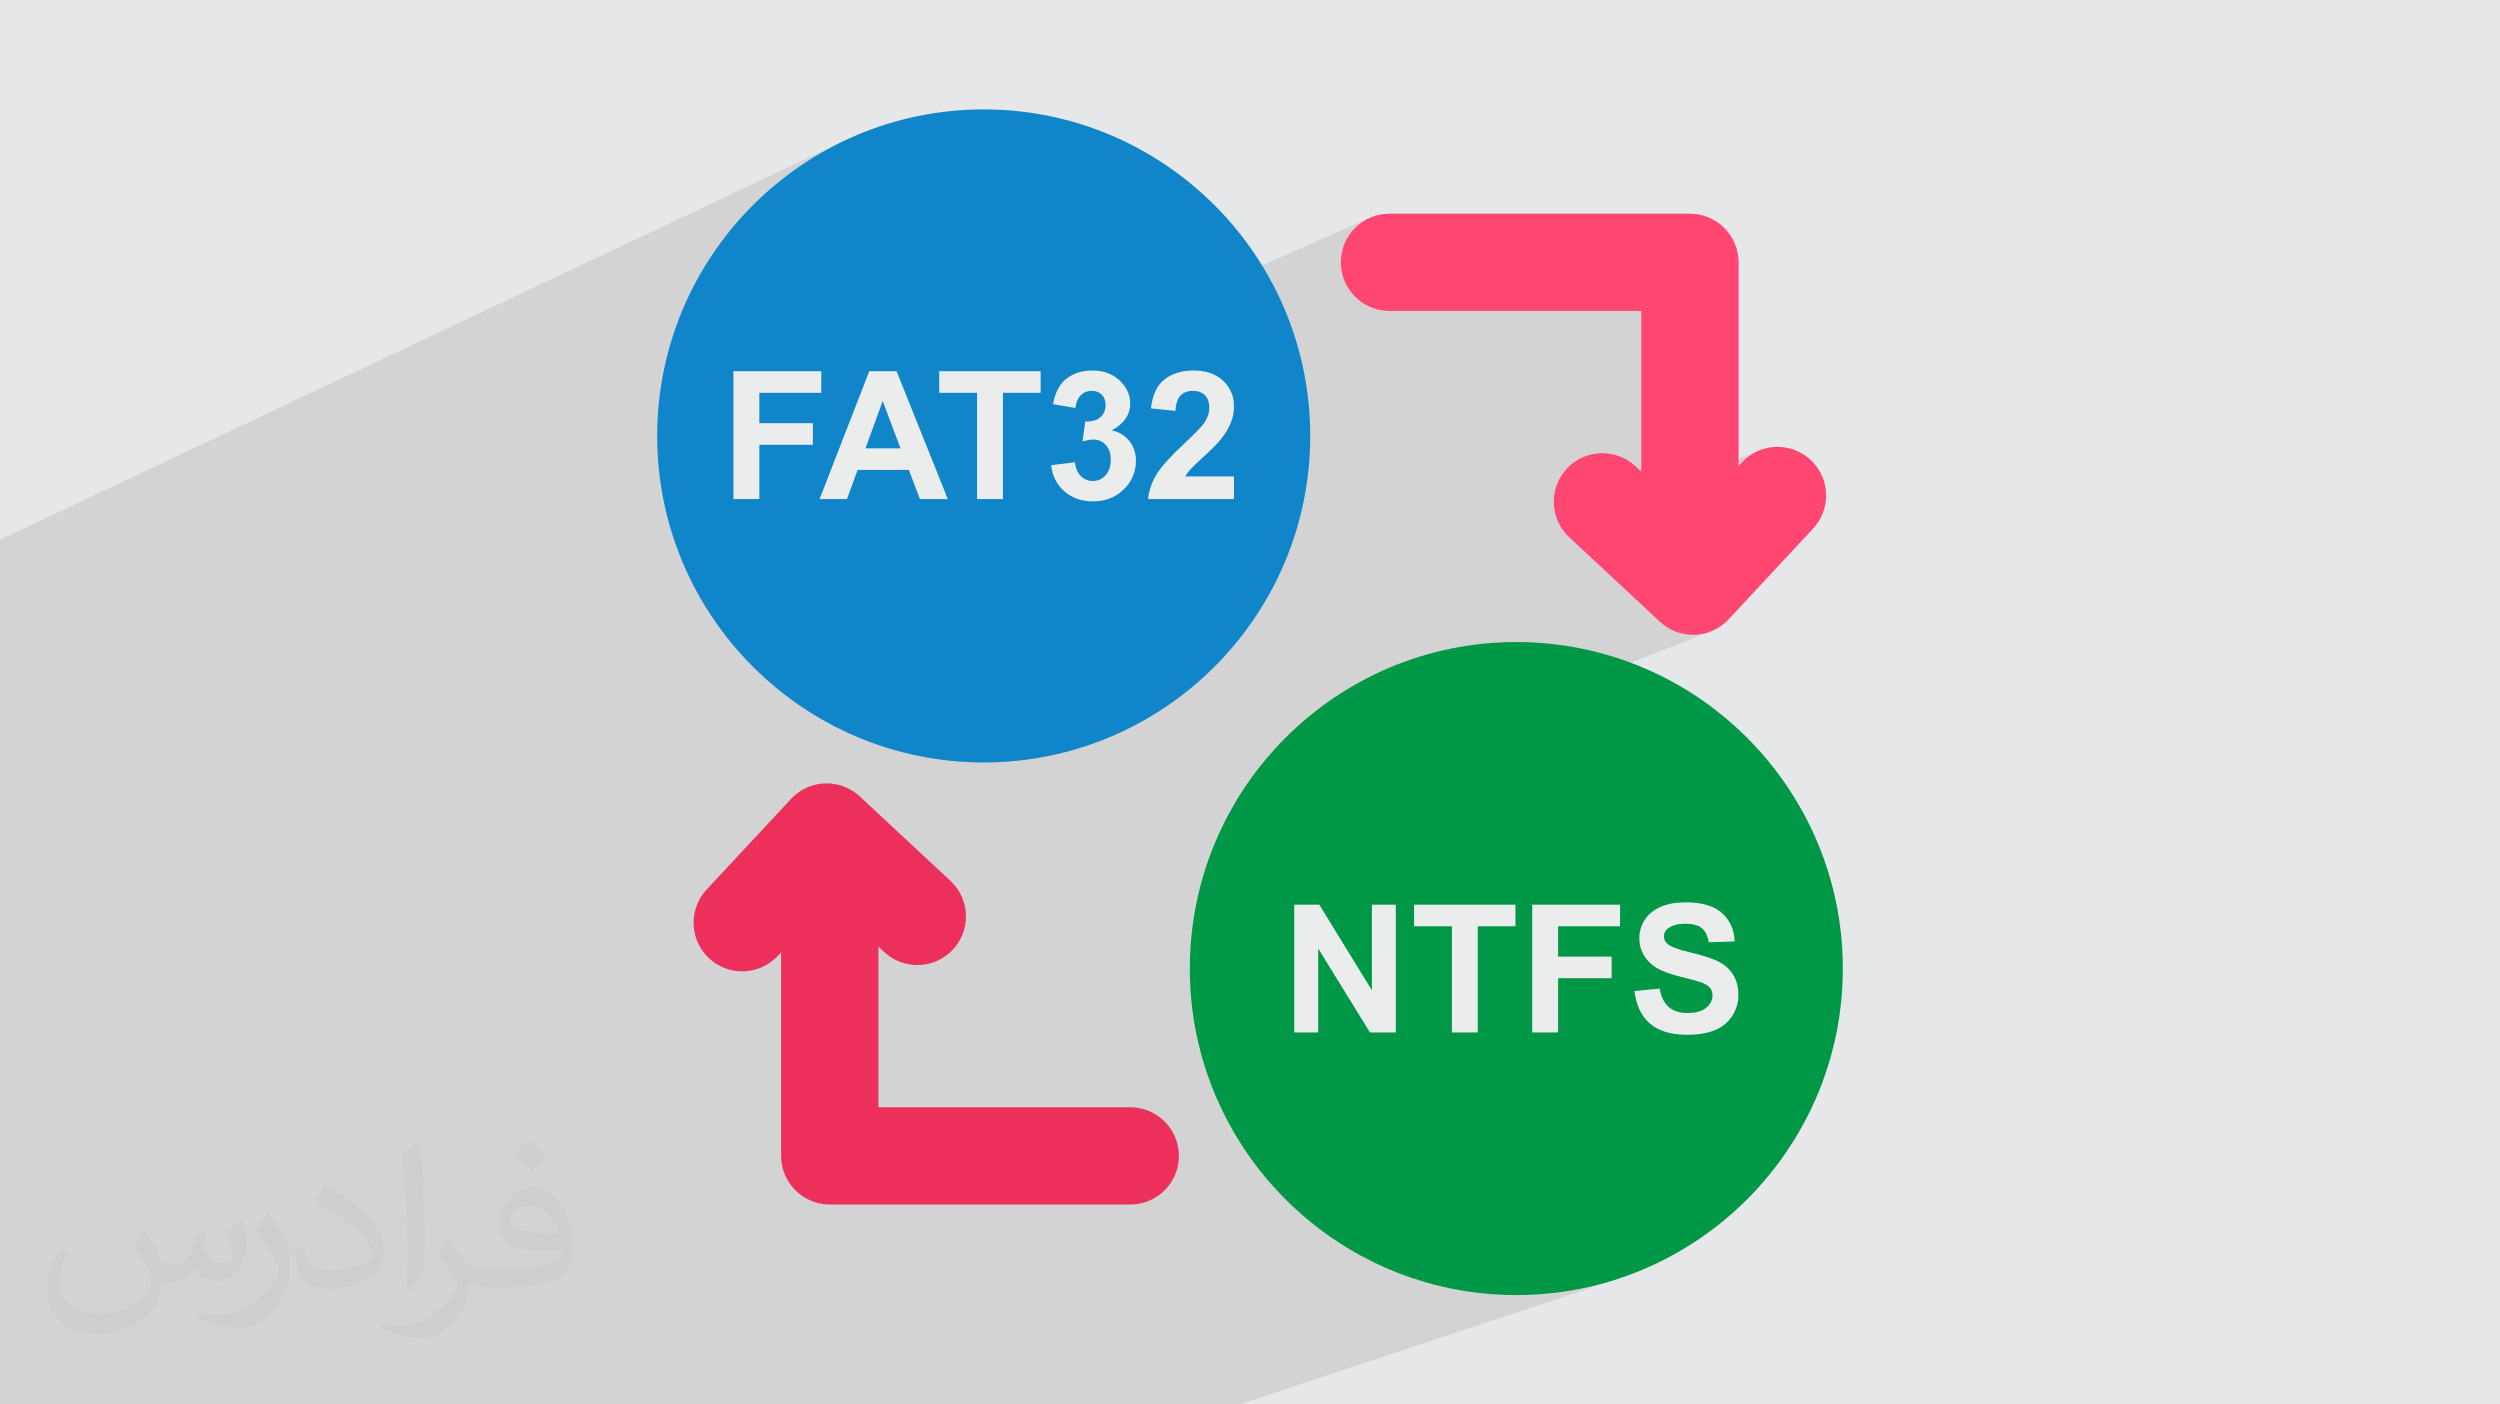
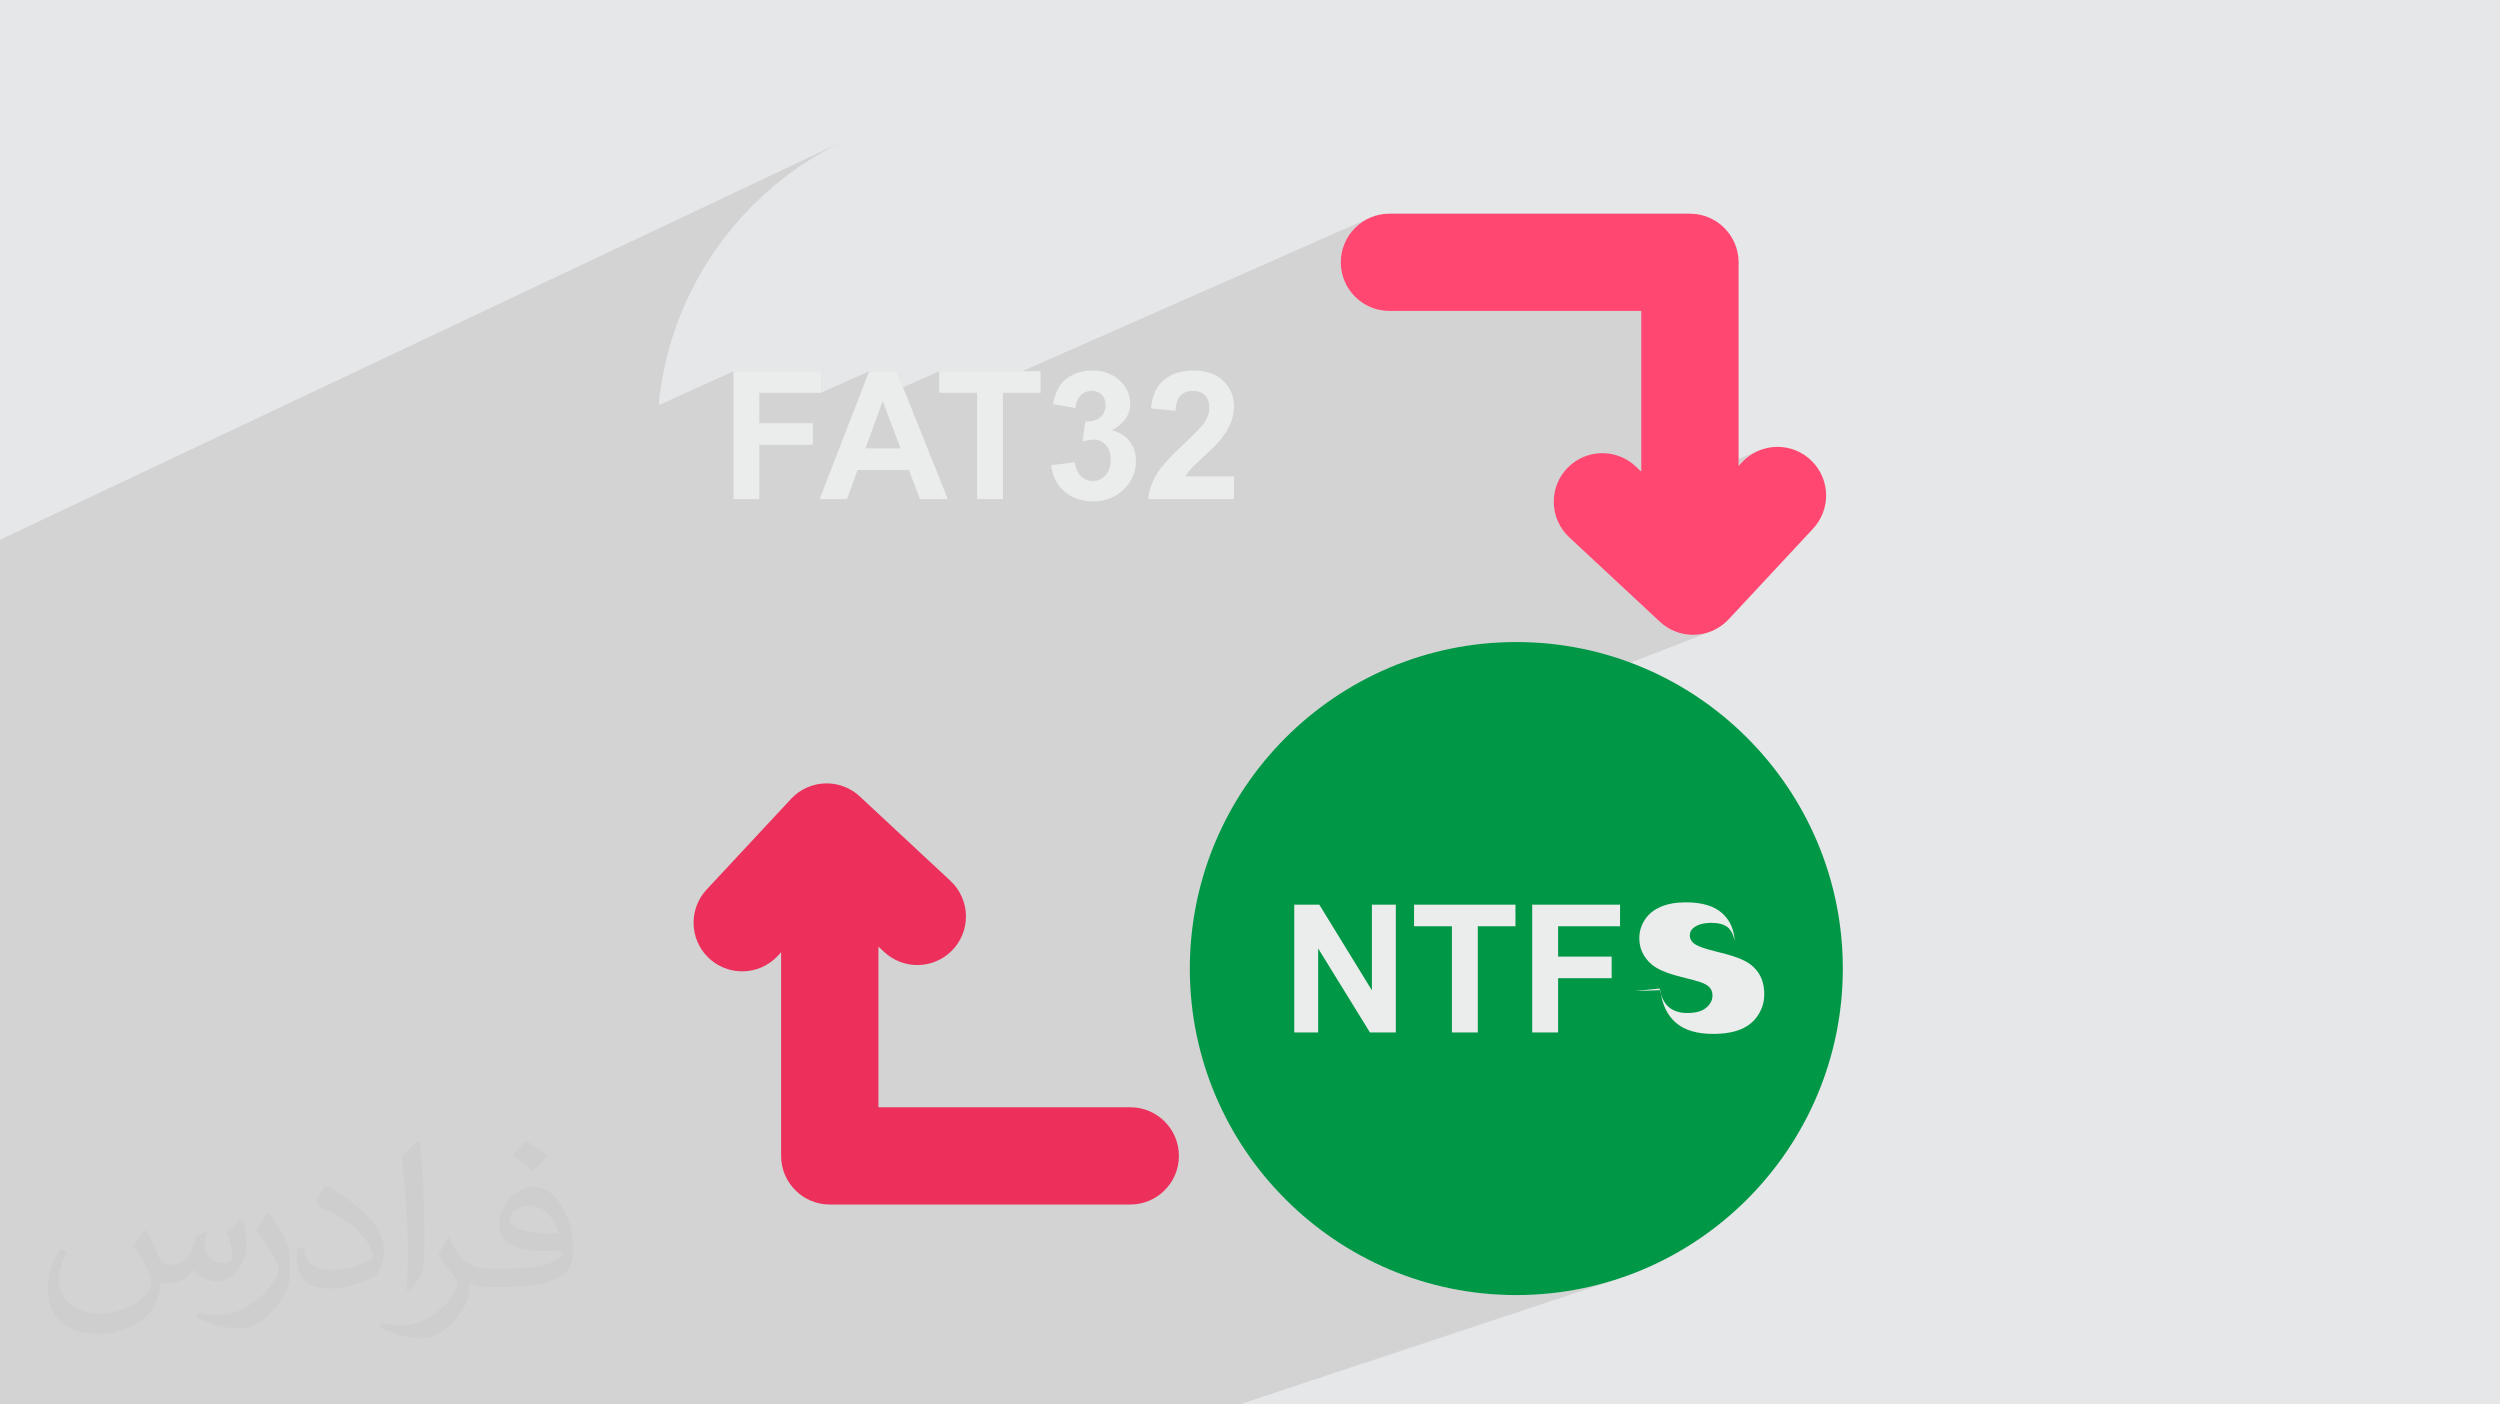
<svg xmlns="http://www.w3.org/2000/svg" xml:space="preserve" width="94.192mm" height="52.917mm" version="1.0" style="shape-rendering:geometricPrecision; text-rendering:geometricPrecision; image-rendering:optimizeQuality; fill-rule:evenodd; clip-rule:evenodd" viewBox="0 0 9404.92 5283.66">
  <defs>
    <style type="text/css">
   
    .fil3 {fill:#009846}
    .fil6 {fill:#1085C9}
    .fil5 {fill:#EC305B}
    .fil4 {fill:#FF4772}
    .fil7 {fill:#EBECEC;fill-rule:nonzero}
    .fil2 {fill:#373435;fill-opacity:0.031}
    .fil1 {fill:#2B2A29;fill-opacity:0.102}
    .fil0 {fill:#E6E7E8}
   
  </style>
  </defs>
  <g id="Layer_x0020_1">
    <polygon class="fil0" points="-0,0 9404.92,0 9404.92,5283.66 -0,5283.66 " />
    <polygon class="fil1" points="-0,5276.83 -0,5245.69 -0,4976.68 -0,4879.98 -0,4850.03 -0,4763.8 -0,4738.02 -0,4590.16 -0,4450.19 -0,4401.51 -0,4391.57 -0,4384.41 -0,4368.88 -0,4364.29 -0,4284.38 -0,4220.86 -0,4204.08 -0,4162.37 -0,3827.02 -0,3772.7 -0,3751.93 -0,3683.47 -0,3650.18 -0,3572.67 -0,3498.36 -0,3478.58 -0,3453.88 -0,3451.39 -0,3426.37 -0,3425.02 -0,3417.64 -0,3403.82 -0,3366.89 -0,3356.83 -0,3326.57 -0,3296.83 -0,3267.8 -0,3258 -0,3194.49 -0,3183.72 -0,3180.98 -0,3174.18 -0,3138.54 -0,3135.02 -0,3121.59 -0,3121.37 -0,3094.29 -0,3029.05 -0,2985.25 -0,2969.26 -0,2954.48 -0,2946.63 -0,2904.29 -0,2871.65 -0,2862.69 -0,2862.33 -0,2788.17 -0,2766.29 -0,2755.9 -0,2650.47 -0,2030.51 3168.61,532.91 3115.66,560.07 3064.22,589.68 3014.38,621.67 2966.21,655.95 2919.79,692.44 2875.2,731.08 2832.51,771.78 2791.8,814.46 2753.17,859.05 2716.67,905.47 2682.39,953.65 2650.4,1003.48 2620.78,1054.92 2593.62,1107.88 2568.99,1162.28 2546.96,1218.04 2527.62,1275.08 2511.04,1333.33 2497.3,1392.71 2486.48,1453.14 2478.65,1514.55 2477.9,1524.34 2759.19,1396.51 3089.62,1396.51 3089.62,1477.38 3270.06,1396.51 3372.92,1396.51 3397.2,1457.09 3533.32,1396.51 3845.85,1396.51 5155.72,818.25 5139.74,825.96 5124.65,835.13 5110.56,845.66 5097.57,857.46 5085.76,870.45 5075.24,884.54 5066.07,899.63 5058.36,915.61 5052.21,932.43 5047.7,949.96 5044.93,968.12 5043.98,986.83 5044.93,1005.53 5047.7,1023.69 5052.21,1041.22 5058.36,1058.03 5066.07,1074.02 5075.24,1089.1 5085.76,1103.19 5097.57,1116.18 5110.56,1127.99 5124.65,1138.53 5139.74,1147.69 5155.72,1155.39 5172.53,1161.54 5190.06,1166.05 5208.23,1168.83 5226.93,1169.77 6174.29,1169.77 6174.29,1774.04 5846.21,1907.43 5847.32,1915.9 5849,1925.13 5851.16,1934.24 5853.78,1943.21 5856.84,1952.02 5860.35,1960.67 5864.29,1969.13 5868.67,1977.37 5873.46,1985.39 5878.66,1993.17 5878.72,1993.26 6622.39,1692.74 6613.75,1696.24 6605.29,1700.19 6597.03,1704.56 6589.01,1709.35 6581.23,1714.56 6573.7,1720.18 6566.45,1726.19 6559.49,1732.59 6552.84,1739.37 6540.52,1752.88 5895.15,2013.24 5896.67,2014.9 5903.45,2021.54 6244.6,2339.17 6251.06,2344.91 6257.76,2350.32 6264.69,2355.39 6271.82,2360.13 6279.16,2364.51 6286.68,2368.53 6294.38,2372.21 6302.24,2375.51 6310.24,2378.45 6318.36,2381.02 6326.62,2383.19 6334.98,2384.99 6343.43,2386.4 6351.95,2387.41 6360.55,2388.01 6369.2,2388.22 6378.69,2387.97 6388.12,2387.25 6397.45,2386.03 6406.69,2384.34 6415.8,2382.18 6424.77,2379.57 6433.59,2376.5 4610.45,3085.94 4597.29,3111.61 4572.67,3166.01 4550.66,3221.76 4531.32,3278.81 4514.75,3337.06 4501.03,3396.44 4490.2,3456.87 4482.38,3518.27 4479.93,3550.44 4868.9,3403.26 4963.16,3403.26 5000.25,3463.66 5161.06,3403.26 5251.05,3403.26 5251.05,3428.92 5319.66,3403.26 5701.13,3403.26 5701.13,3426.57 5764.15,3403.26 6094.58,3403.26 6094.58,3466.94 6257.63,3407.38 6268.15,3403.97 6279.17,3401.08 6290.71,3398.72 6302.74,3396.89 6315.3,3395.58 6328.37,3394.79 6341.96,3394.53 6353.05,3394.69 6363.81,3395.16 6374.21,3395.94 6384.26,3397.03 6393.97,3398.43 6403.34,3400.15 6412.35,3402.19 6421.01,3404.54 6429.33,3407.19 6437.29,3410.17 6444.91,3413.45 6452.17,3417.05 6459.09,3420.96 6465.65,3425.19 6471.87,3429.74 6477.73,3434.6 6488.47,3445.04 6497.84,3456.33 6505.86,3468.44 6512.52,3481.39 6517.82,3495.18 6521.78,3509.81 6524.38,3525.28 6525.64,3541.61 6389.14,3590.69 6396.15,3592.55 6410.93,3596.82 6424.56,3601.14 6437.04,3605.49 6448.37,3609.87 6458.53,3614.29 6467.55,3618.73 6475.8,3623.42 6483.58,3628.52 6490.9,3634.01 6497.77,3639.91 6504.17,3646.23 6510.1,3652.95 6515.59,3660.09 6520.6,3667.65 6525.09,3675.64 6528.98,3684.08 6532.27,3692.98 6534.96,3702.32 6537.05,3712.12 6538.54,3722.36 6539.44,3733.06 6539.74,3744.21 6539.38,3754.46 6538.31,3764.54 6536.52,3774.47 6534.02,3784.24 6530.79,3793.84 6526.85,3803.28 6522.19,3812.56 6516.8,3821.66 6510.76,3830.4 6504.12,3838.56 6496.89,3846.14 6489.09,3853.14 6480.67,3859.55 6471.67,3865.38 6462.07,3870.62 6451.87,3875.28 6441.06,3879.42 4788.41,4461.16 4795.39,4469.2 4836.08,4511.88 4878.74,4552.58 4923.32,4591.22 4969.73,4627.71 5017.88,4661.99 5067.72,4693.98 5119.14,4723.59 5172.09,4750.75 5226.48,4775.38 5282.22,4797.41 5339.26,4816.75 5397.5,4833.32 5456.88,4847.06 5517.3,4857.89 5578.7,4865.71 5641,4870.47 5704.11,4872.06 5767.27,4870.47 5829.6,4865.71 5891.03,4857.89 5951.49,4847.06 6010.89,4833.32 6069.16,4816.75 4662.53,5283.66 4470.28,5283.66 2451.76,5283.66 2218.57,5283.66 2162.95,5283.66 1941.14,5283.66 1869.1,5283.66 1808.08,5283.66 1680.98,5283.66 1668.65,5283.66 1611.72,5283.66 1432.55,5283.66 1412.25,5283.66 1390.51,5283.66 1333.4,5283.66 1234.09,5283.66 1163.48,5283.66 1127,5283.66 1121.24,5283.66 1065.21,5283.66 969.13,5283.66 959.01,5283.66 919.96,5283.66 818.26,5283.66 693.94,5283.66 680.81,5283.66 625.82,5283.66 428.48,5283.66 363.29,5283.66 292.97,5283.66 233.11,5283.66 154.58,5283.66 114.78,5283.66 -0,5283.66 " />
    <path class="fil2" d="M548.54 4627.69c17.95,27.21 29.6,53.36 40.96,82.43 8.45,16.91 12.93,48.09 52.57,48.09 11.61,0 28.28,-3.42 43.06,-11.61 16.63,-8.73 29.32,-21.94 35.94,-42l15.85 -53.36 38.57 -19.02 2.64 2.64c-5.27,20.09 -6.59,39.36 -6.59,54.43 0,44.63 38.57,61.56 69.22,61.56 17.95,0 34.09,-8.73 34.09,-25.11 0,-21.13 -8.98,-57.06 -20.62,-89.29 17.95,-17.95 35.94,-35.94 56.53,-50.47l3.17 1.6c8.98,38.04 14,75.56 14,100.66 0,24.57 -10.83,51.79 -19.81,69.49 -18.49,34.87 -51.25,62.62 -90.87,62.62 -30.1,0 -63.65,-15.07 -86.66,-43.06l-1.32 0c-21.66,26.96 -55.22,51.25 -108.86,51.25l-16.63 0c-2.64,35.41 -10.29,60.49 -21.94,82.95 -31.95,62.34 -126.81,106.47 -216.1,106.47 -124.17,0 -186.51,-71.59 -186.51,-166.96 0,-58.91 19.27,-113.6 48.88,-152.42l24.29 10.04c-18.49,35.41 -30.91,68.68 -30.91,101.45 0,89.29 72.66,131.83 156.4,131.83 77.68,0 173.83,-49.41 191.28,-106.72 -6.59,-62.62 -30.1,-91.93 -66.04,-148.99 10.83,-19.02 24.83,-38.04 42.28,-58.38l3.17 0 0 0 0 0 -0.02 -0.09zm1432.13 -336.04c26.15,16.39 51.79,35.66 76.87,57.85 -14,19.81 -31.45,37.79 -53.11,53.64 -25.11,-20.34 -50.19,-37.79 -75.84,-56.27 17.42,-19.55 34.62,-38.29 52.04,-55.22l0 0 0 0 0 0 0 0 0 0 0.03 0zm13.47 244.11c-42.28,0 -76.87,27.75 -76.87,48.34 0,44.13 84.53,57.85 185.72,57.31 -12.68,-51.79 -57.06,-105.68 -108.86,-105.68l0.01 0.03zm-94.86 236.19c54.96,0 103.04,-1.6 139.74,-10.83 40.96,-10.29 75.56,-30.91 75.56,-45.17 0,-3.7 0,-8.19 -1.32,-11.89 -22.98,2.11 -49.41,2.11 -72.38,2.11 -74.49,0 -131.55,-16.91 -154.02,-58.66 -5.55,-11.61 -9.51,-24.57 -9.51,-39.36 0,-40.43 17.42,-79.79 48.09,-107 25.61,-22.45 53.89,-36.44 82.67,-36.44 52.04,0 93.51,41.75 122.57,107.54 15.85,35.94 26.68,77.4 26.68,129.72 0,34.87 -9.51,64.19 -31.17,85.85 -40.43,39.11 -114.92,53.89 -229.04,53.89l-51.79 0 0 0 -13.47 0c-28.28,0 -48.62,-5.02 -64.72,-17.42l-2.64 0c0.79,6.59 1.32,12.93 1.32,19.02 0,25.61 -8.45,58.38 -25.61,84.53 -50.72,75.3 -105.68,108.04 -153.24,108.04 -48.09,0 -107,-18.49 -160.11,-42.54l9.51 -18.49c17.17,7.13 40.96,11.89 73.7,11.89 85.85,0 198.66,-82.43 212.66,-163 -3.17,-6.59 -8.98,-15.32 -17.17,-24.57 -25.11,-29.85 -40.96,-54.68 -55.75,-80.83 12.68,-25.11 24.29,-45.17 35.13,-63.4l4.49 -0.53c36.72,74.77 69.99,117.55 144.23,117.55l11.61 0 0 0 53.89 0 0 0 0 0 0 0 0 0 0 0 0.09 0.01zm-371.98 79c6.34,-34.34 6.87,-72.91 6.87,-108.86l0 -53.36c0,-99.6 -12.68,-244.36 -22.98,-338.68 17.95,-19.27 43.06,-42 62.87,-57.31l5.81 1.6c13.47,118.62 16.63,256 16.63,383.06 0,33.3 -1.32,65.79 -4.49,89.55 -1.85,30.1 -19.27,52.83 -56.53,87.7l-8.19 -3.7zm-382.8 -157.19c1.85,46.77 24.83,83.49 105.15,83.49 49.93,0 92.19,-12.93 138.96,-35.13 8.45,-3.7 12.93,-8.73 12.93,-12.93 0,-29.32 -22.45,-68.15 -60.23,-103.55 -36.72,-33.3 -85.34,-62.62 -130.76,-82.18 -15.6,-6.59 -20.62,-13.47 -20.62,-20.09 0,-13.47 17.95,-41.75 32.77,-62.09l5.02 -0.53c52.04,27.21 110.17,67.64 153.24,112.53 39.11,41.47 63.4,83.49 63.4,129.19 0,33.81 -10.29,65.51 -26.96,95.11 -57.06,28.79 -117.83,50.72 -178.06,50.72 -73.17,0 -123.1,-34.34 -123.1,-114.92 0,-8.73 0,-22.19 3.17,-39.64l25.11 0 0 0 0 0 0 0 0 0 0 0 -0.02 0zm-132.37 -132.9l45.45 73.45c16.63,27.21 32.23,56.81 32.23,103.55l0 59.7c0,48.34 -30.91,100.13 -80.83,151.38 -39.11,34.62 -73.7,49.41 -105.68,49.41 -47.55,0 -101.98,-14.79 -164.85,-41.75l7.13 -18.49c19.81,5.27 42.79,9.77 71.06,9.77 90.36,-0.53 182.8,-66.57 225.08,-147.15 5.02,-9.26 6.87,-17.95 6.87,-24.04 0,-9.26 -5.02,-19.55 -8.98,-28.79 -22.98,-43.31 -48.62,-82.95 -76.87,-119.68 14.79,-23.25 29.6,-45.7 45.7,-67.9l3.7 0.53 0 0 0 0 0 0 0 0 0 0 -0.02 0.01z" />
    <g id="_2237691596624">
      <path class="fil3" d="M5704.11 2415.32c677.78,0 1228.5,551.02 1228.5,1228.37 0,677.35 -550.76,1228.37 -1228.5,1228.37 -677.33,0 -1228.08,-551.03 -1228.08,-1228.37 0,-677.34 550.75,-1228.37 1228.08,-1228.37z" />
      <path class="fil4" d="M6540.52 986.84l0 766.04 12.32 -13.51c34.6,-37.18 83.16,-58.36 133.99,-58.36 101.05,0 182.98,81.94 182.98,182.98 0,46.22 -17.53,90.76 -49,124.61l-317.7 341.25c-34.58,37.21 -83.12,58.37 -133.92,58.37 -46.24,0 -90.79,-17.54 -124.6,-49.06l-341.14 -317.63c-37.16,-34.58 -58.33,-83.1 -58.33,-133.9 0,-100.98 81.89,-182.86 182.86,-182.86 46.19,0 90.71,17.52 124.53,48.96l21.78 20.31 0 -604.28 -947.37 0c-101.02,0.01 -182.94,-81.93 -182.94,-182.94 0,-101.03 81.93,-182.95 182.94,-182.95l1130.69 0c100.94,0.14 182.78,82.01 182.89,182.95l0.01 0.01z" />
      <path class="fil5" d="M2938.48 4348.4l0 -766.04 -12.33 13.51c-34.59,37.18 -83.15,58.36 -133.98,58.36 -101.05,0 -182.98,-81.94 -182.98,-182.98 0,-46.22 17.53,-90.76 48.99,-124.61l317.71 -341.25c34.58,-37.21 83.12,-58.37 133.92,-58.37 46.24,0 90.79,17.54 124.6,49.06l341.14 317.63c37.16,34.58 58.33,83.1 58.33,133.9 0,100.98 -81.9,182.86 -182.87,182.86 -46.19,0 -90.7,-17.52 -124.52,-48.96l-21.79 -20.31 0 604.28 947.37 0c101.03,-0.01 182.95,81.93 182.95,182.94 0,101.03 -81.93,182.95 -182.95,182.95l-1130.68 0c-100.94,-0.14 -182.78,-82.01 -182.9,-182.95l0 -0.01z" />
-       <path class="fil6" d="M4929.03 1639.97c0,-677.33 -551.09,-1228.37 -1228.36,-1228.37 -677.26,0 -1228.37,551.03 -1228.37,1228.37 0,677.34 551.02,1228.37 1228.37,1228.37 677.35,0 1228.37,-551.06 1228.37,-1228.37l-0.01 0z" />
      <path class="fil7" d="M2759.19 1877.38l0 -480.87 330.43 0 0 81.27 -233.05 0 0 114.18 201.47 0 0 81.26 -201.47 0 0 204.17 -97.38 0zm806.37 0l-104.88 0 -41.53 -109.47 -192.86 0 -39.97 109.47 -102.97 0 186.71 -480.87 102.86 0 192.64 480.87zm-177.98 -190.73l-66.82 -177.98 -64.92 177.98 131.74 0zm288.12 190.73l0 -399.61 -142.38 0 0 -81.27 381.47 0 0 81.27 -141.71 0 0 399.61 -97.38 0zm278.61 -127.49l89.32 -10.86c2.8,22.84 10.4,40.3 22.84,52.39 12.42,12.08 27.42,18.13 44.99,18.13 18.92,0 34.82,-7.28 47.8,-21.72 12.87,-14.44 19.37,-33.92 19.37,-58.54 0,-23.17 -6.16,-41.65 -18.58,-55.19 -12.43,-13.54 -27.54,-20.37 -45.45,-20.37 -11.75,0 -25.74,2.35 -42.09,6.94l10.18 -74.78c24.85,0.68 43.76,-4.81 56.86,-16.34 13.1,-11.42 19.59,-26.76 19.59,-45.9 0,-16.23 -4.81,-29.1 -14.44,-38.84 -9.63,-9.63 -22.39,-14.44 -38.39,-14.44 -15.79,0 -29.22,5.48 -40.3,16.46 -11.19,10.97 -17.91,26.98 -20.37,48.02l-84.62 -14.44c5.93,-29.33 14.77,-52.72 26.75,-70.29 11.86,-17.46 28.54,-31.23 49.8,-41.31 21.27,-9.95 45.22,-15 71.64,-15 45.22,0 81.49,14.44 108.8,43.43 22.51,23.73 33.81,50.59 33.81,80.48 0,42.32 -23.06,76.22 -69.29,101.42 27.53,5.93 49.48,19.14 66.04,39.73 16.46,20.6 24.74,45.45 24.74,74.55 0,42.21 -15.46,78.25 -46.23,108.03 -30.78,29.76 -69.07,44.66 -114.96,44.66 -43.43,0 -79.48,-12.54 -108.02,-37.73 -28.66,-25.07 -45.22,-57.86 -49.81,-98.49zm687.84 42.2l0 85.29 -323.05 0c3.47,-32.46 14,-63.13 31.46,-92.12 17.45,-29 52.04,-67.5 103.53,-115.52 41.53,-38.73 66.94,-65.03 76.34,-78.8 12.64,-19.03 19.02,-37.84 19.02,-56.53 0,-20.59 -5.48,-36.37 -16.56,-47.46 -10.97,-11.08 -26.19,-16.56 -45.55,-16.56 -19.26,0 -34.48,5.82 -45.9,17.46 -11.3,11.53 -17.79,30.78 -19.58,57.76l-92.01 -9.19c5.48,-50.81 22.61,-87.31 51.48,-109.47 28.89,-22.05 64.92,-33.13 108.25,-33.13 47.46,0 84.73,12.87 111.93,38.51 27.09,25.63 40.64,57.53 40.64,95.71 0,21.71 -3.92,42.31 -11.65,62.01 -7.72,19.59 -20.03,40.07 -36.93,61.57 -11.08,14.32 -31.34,34.81 -60.44,61.56 -29.22,26.76 -47.69,44.44 -55.42,53.29 -7.83,8.73 -14.1,17.34 -18.91,25.63l183.35 0z" />
-       <path class="fil7" d="M4868.9 3884.13l0 -480.87 94.26 0 197.9 322.26 0 -322.26 89.99 0 0 480.87 -97.27 0 -194.87 -316.1 0 316.1 -90 0zm593.14 0l0 -399.61 -142.38 0 0 -81.27 381.47 0 0 81.27 -141.71 0 0 399.61 -97.38 0zm302.11 0l0 -480.87 330.43 0 0 81.27 -233.05 0 0 114.17 201.47 0 0 81.27 -201.47 0 0 204.17 -97.38 0zm384.72 -155.81l94.7 -9.41c5.71,31.68 17.12,54.85 34.48,69.73 17.34,14.89 40.74,22.28 70.18,22.28 31.11,0 54.62,-6.6 70.4,-19.81 15.79,-13.21 23.73,-28.66 23.73,-46.34 0,-11.42 -3.36,-21.05 -9.96,-29.11 -6.6,-7.95 -18.24,-14.89 -34.82,-20.71 -11.3,-4.02 -37.04,-10.96 -77.34,-21.05 -51.82,-12.98 -88.21,-28.88 -109.13,-47.79 -29.45,-26.53 -44.1,-58.88 -44.1,-97.05 0,-24.51 6.94,-47.57 20.71,-68.95 13.88,-21.38 33.81,-37.61 59.89,-48.81 26.07,-11.19 57.41,-16.78 94.36,-16.78 60.11,0 105.44,13.31 135.77,40.07 30.44,26.75 46.34,62.35 47.91,107.01l-97.38 3.35c-4.14,-24.85 -12.98,-42.65 -26.53,-53.5 -13.54,-10.86 -33.92,-16.35 -61.01,-16.35 -27.98,0 -49.91,5.82 -65.7,17.46 -10.18,7.5 -15.34,17.46 -15.34,29.99 0,11.42 4.81,21.16 14.44,29.22 12.2,10.41 41.87,21.16 89,32.35 47.12,11.08 81.94,22.72 104.43,34.59 22.61,11.97 40.3,28.21 53.05,48.92 12.77,20.71 19.14,46.23 19.14,76.56 0,27.53 -7.61,53.39 -22.94,77.45 -15.34,24.07 -36.94,41.98 -64.93,53.62 -27.98,11.75 -62.9,17.57 -104.65,17.57 -60.78,0 -107.46,-13.99 -140.04,-42.09 -32.57,-27.99 -51.93,-68.84 -58.31,-122.45z" />
+       <path class="fil7" d="M4868.9 3884.13l0 -480.87 94.26 0 197.9 322.26 0 -322.26 89.99 0 0 480.87 -97.27 0 -194.87 -316.1 0 316.1 -90 0zm593.14 0l0 -399.61 -142.38 0 0 -81.27 381.47 0 0 81.27 -141.71 0 0 399.61 -97.38 0zm302.11 0l0 -480.87 330.43 0 0 81.27 -233.05 0 0 114.17 201.47 0 0 81.27 -201.47 0 0 204.17 -97.38 0zm384.72 -155.81l94.7 -9.41c5.71,31.68 17.12,54.85 34.48,69.73 17.34,14.89 40.74,22.28 70.18,22.28 31.11,0 54.62,-6.6 70.4,-19.81 15.79,-13.21 23.73,-28.66 23.73,-46.34 0,-11.42 -3.36,-21.05 -9.96,-29.11 -6.6,-7.95 -18.24,-14.89 -34.82,-20.71 -11.3,-4.02 -37.04,-10.96 -77.34,-21.05 -51.82,-12.98 -88.21,-28.88 -109.13,-47.79 -29.45,-26.53 -44.1,-58.88 -44.1,-97.05 0,-24.51 6.94,-47.57 20.71,-68.95 13.88,-21.38 33.81,-37.61 59.89,-48.81 26.07,-11.19 57.41,-16.78 94.36,-16.78 60.11,0 105.44,13.31 135.77,40.07 30.44,26.75 46.34,62.35 47.91,107.01c-4.14,-24.85 -12.98,-42.65 -26.53,-53.5 -13.54,-10.86 -33.92,-16.35 -61.01,-16.35 -27.98,0 -49.91,5.82 -65.7,17.46 -10.18,7.5 -15.34,17.46 -15.34,29.99 0,11.42 4.81,21.16 14.44,29.22 12.2,10.41 41.87,21.16 89,32.35 47.12,11.08 81.94,22.72 104.43,34.59 22.61,11.97 40.3,28.21 53.05,48.92 12.77,20.71 19.14,46.23 19.14,76.56 0,27.53 -7.61,53.39 -22.94,77.45 -15.34,24.07 -36.94,41.98 -64.93,53.62 -27.98,11.75 -62.9,17.57 -104.65,17.57 -60.78,0 -107.46,-13.99 -140.04,-42.09 -32.57,-27.99 -51.93,-68.84 -58.31,-122.45z" />
    </g>
  </g>
</svg>